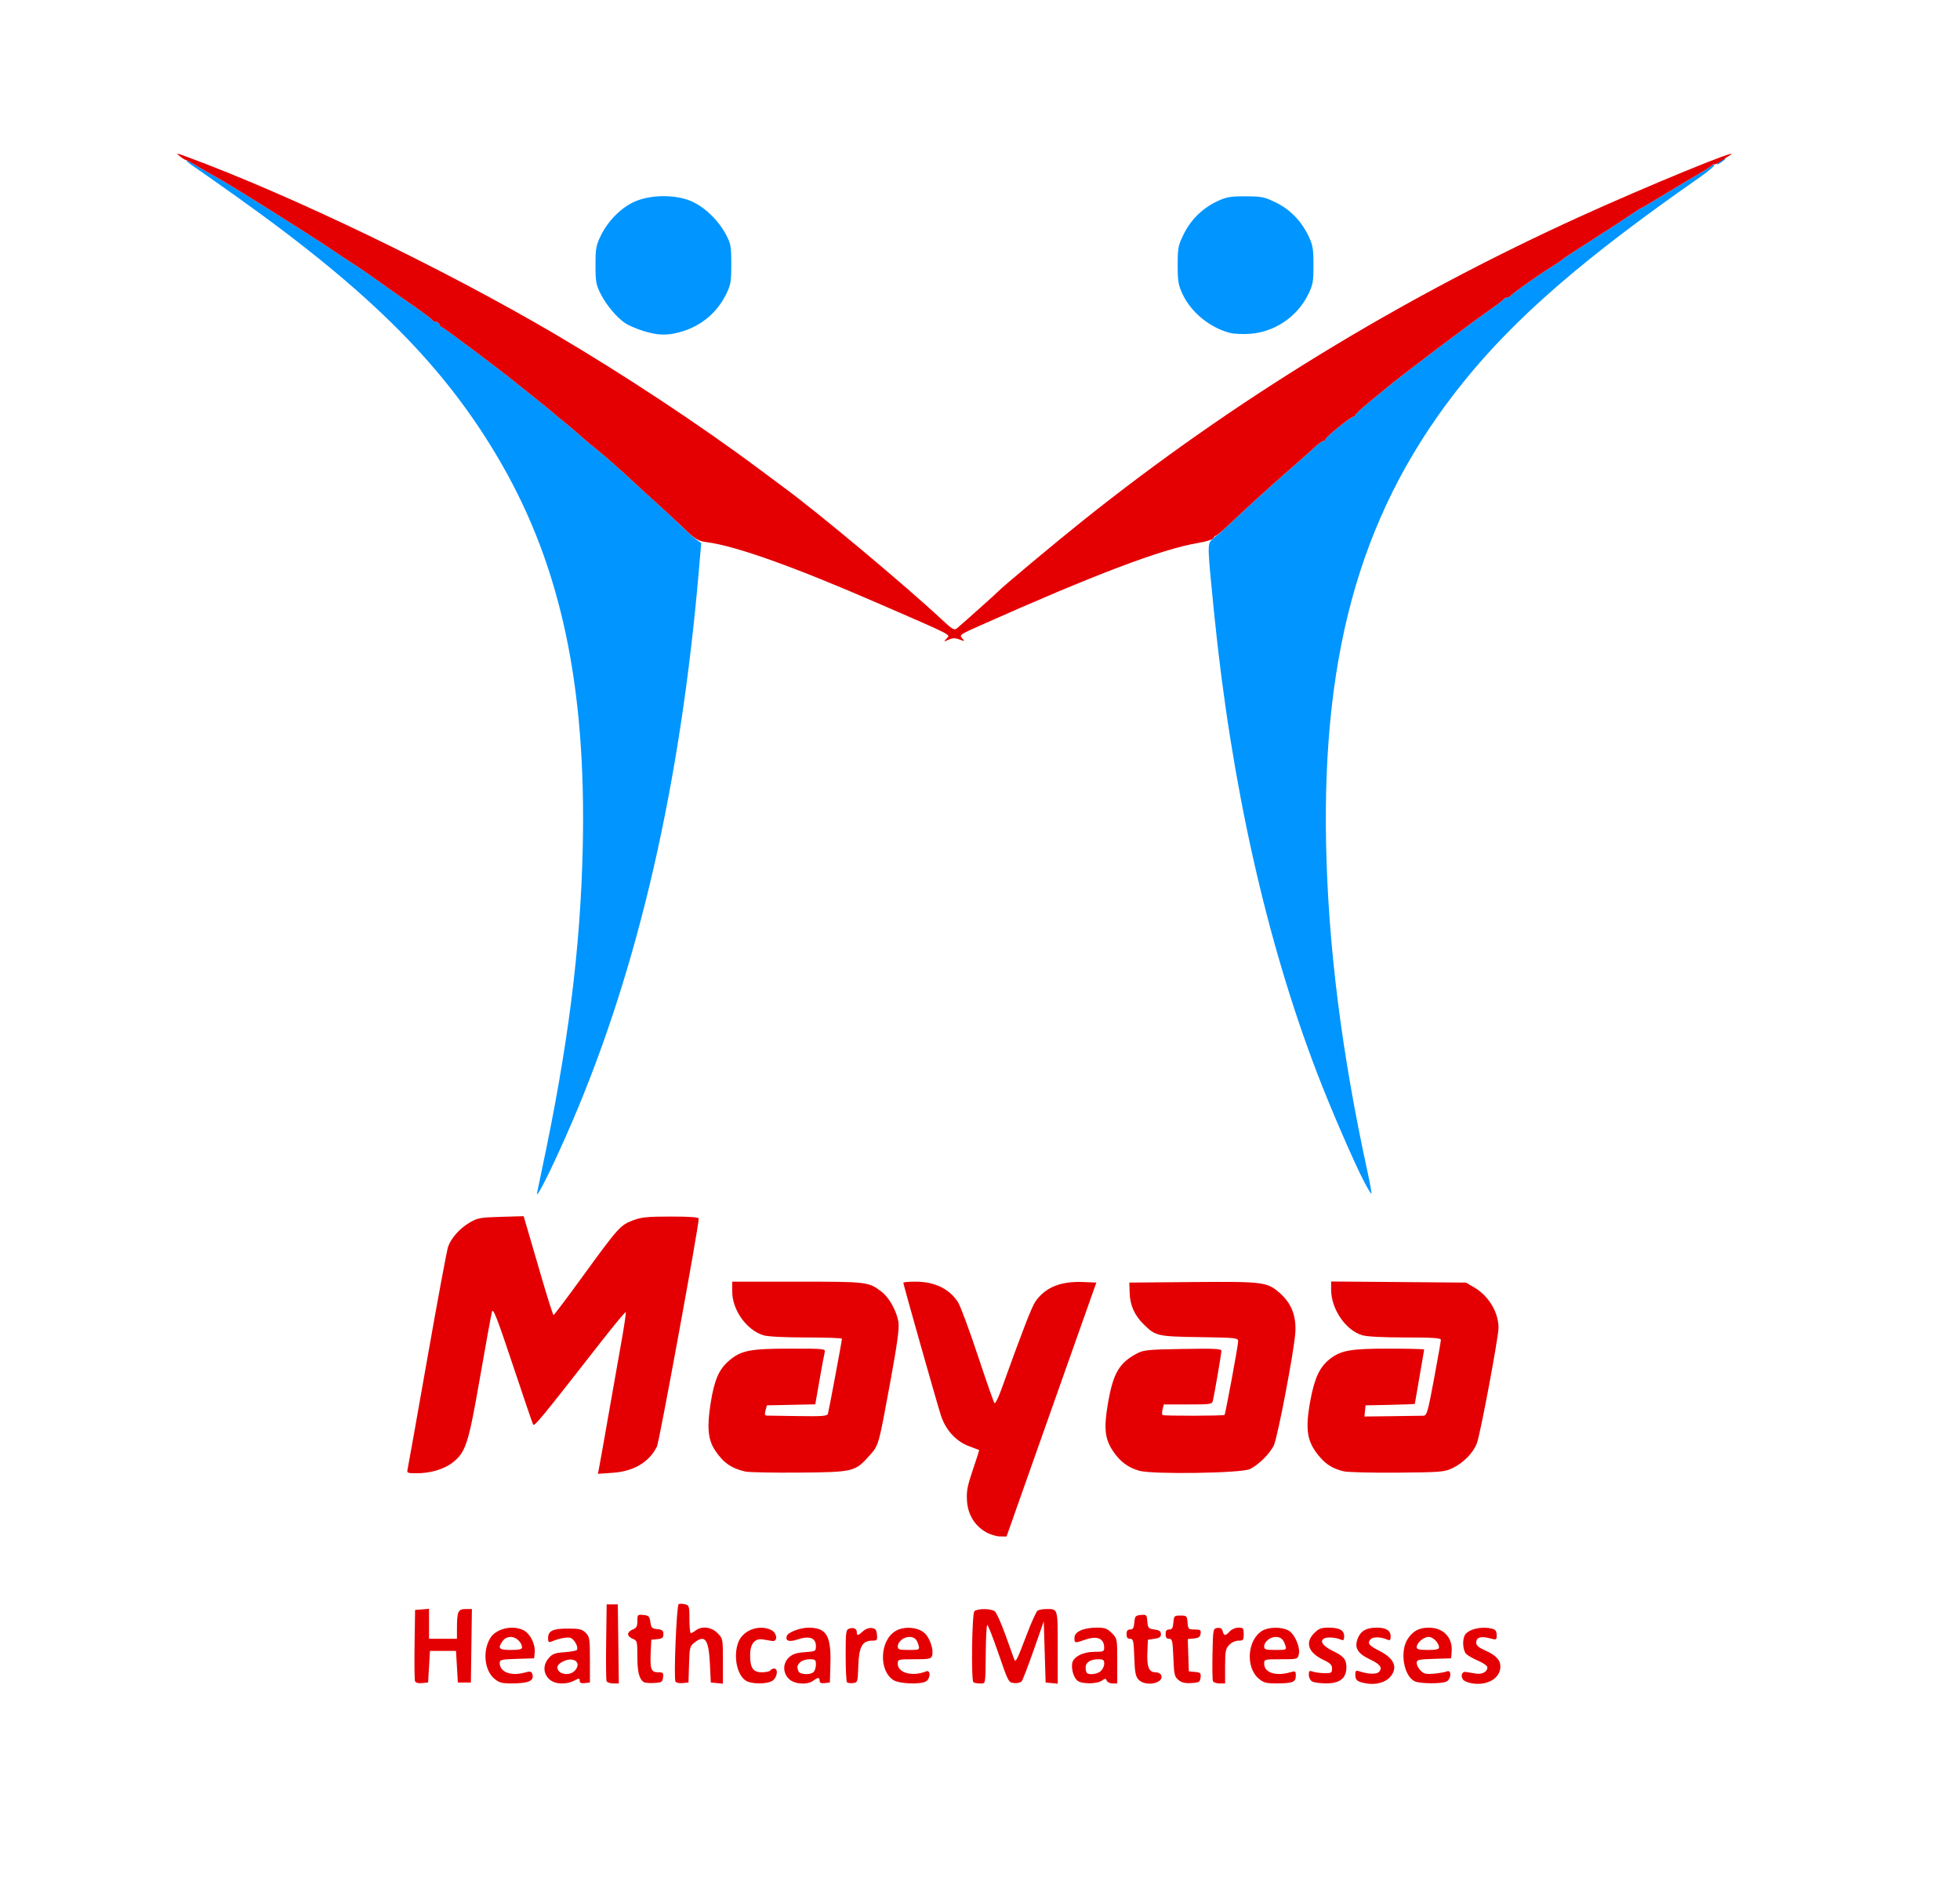
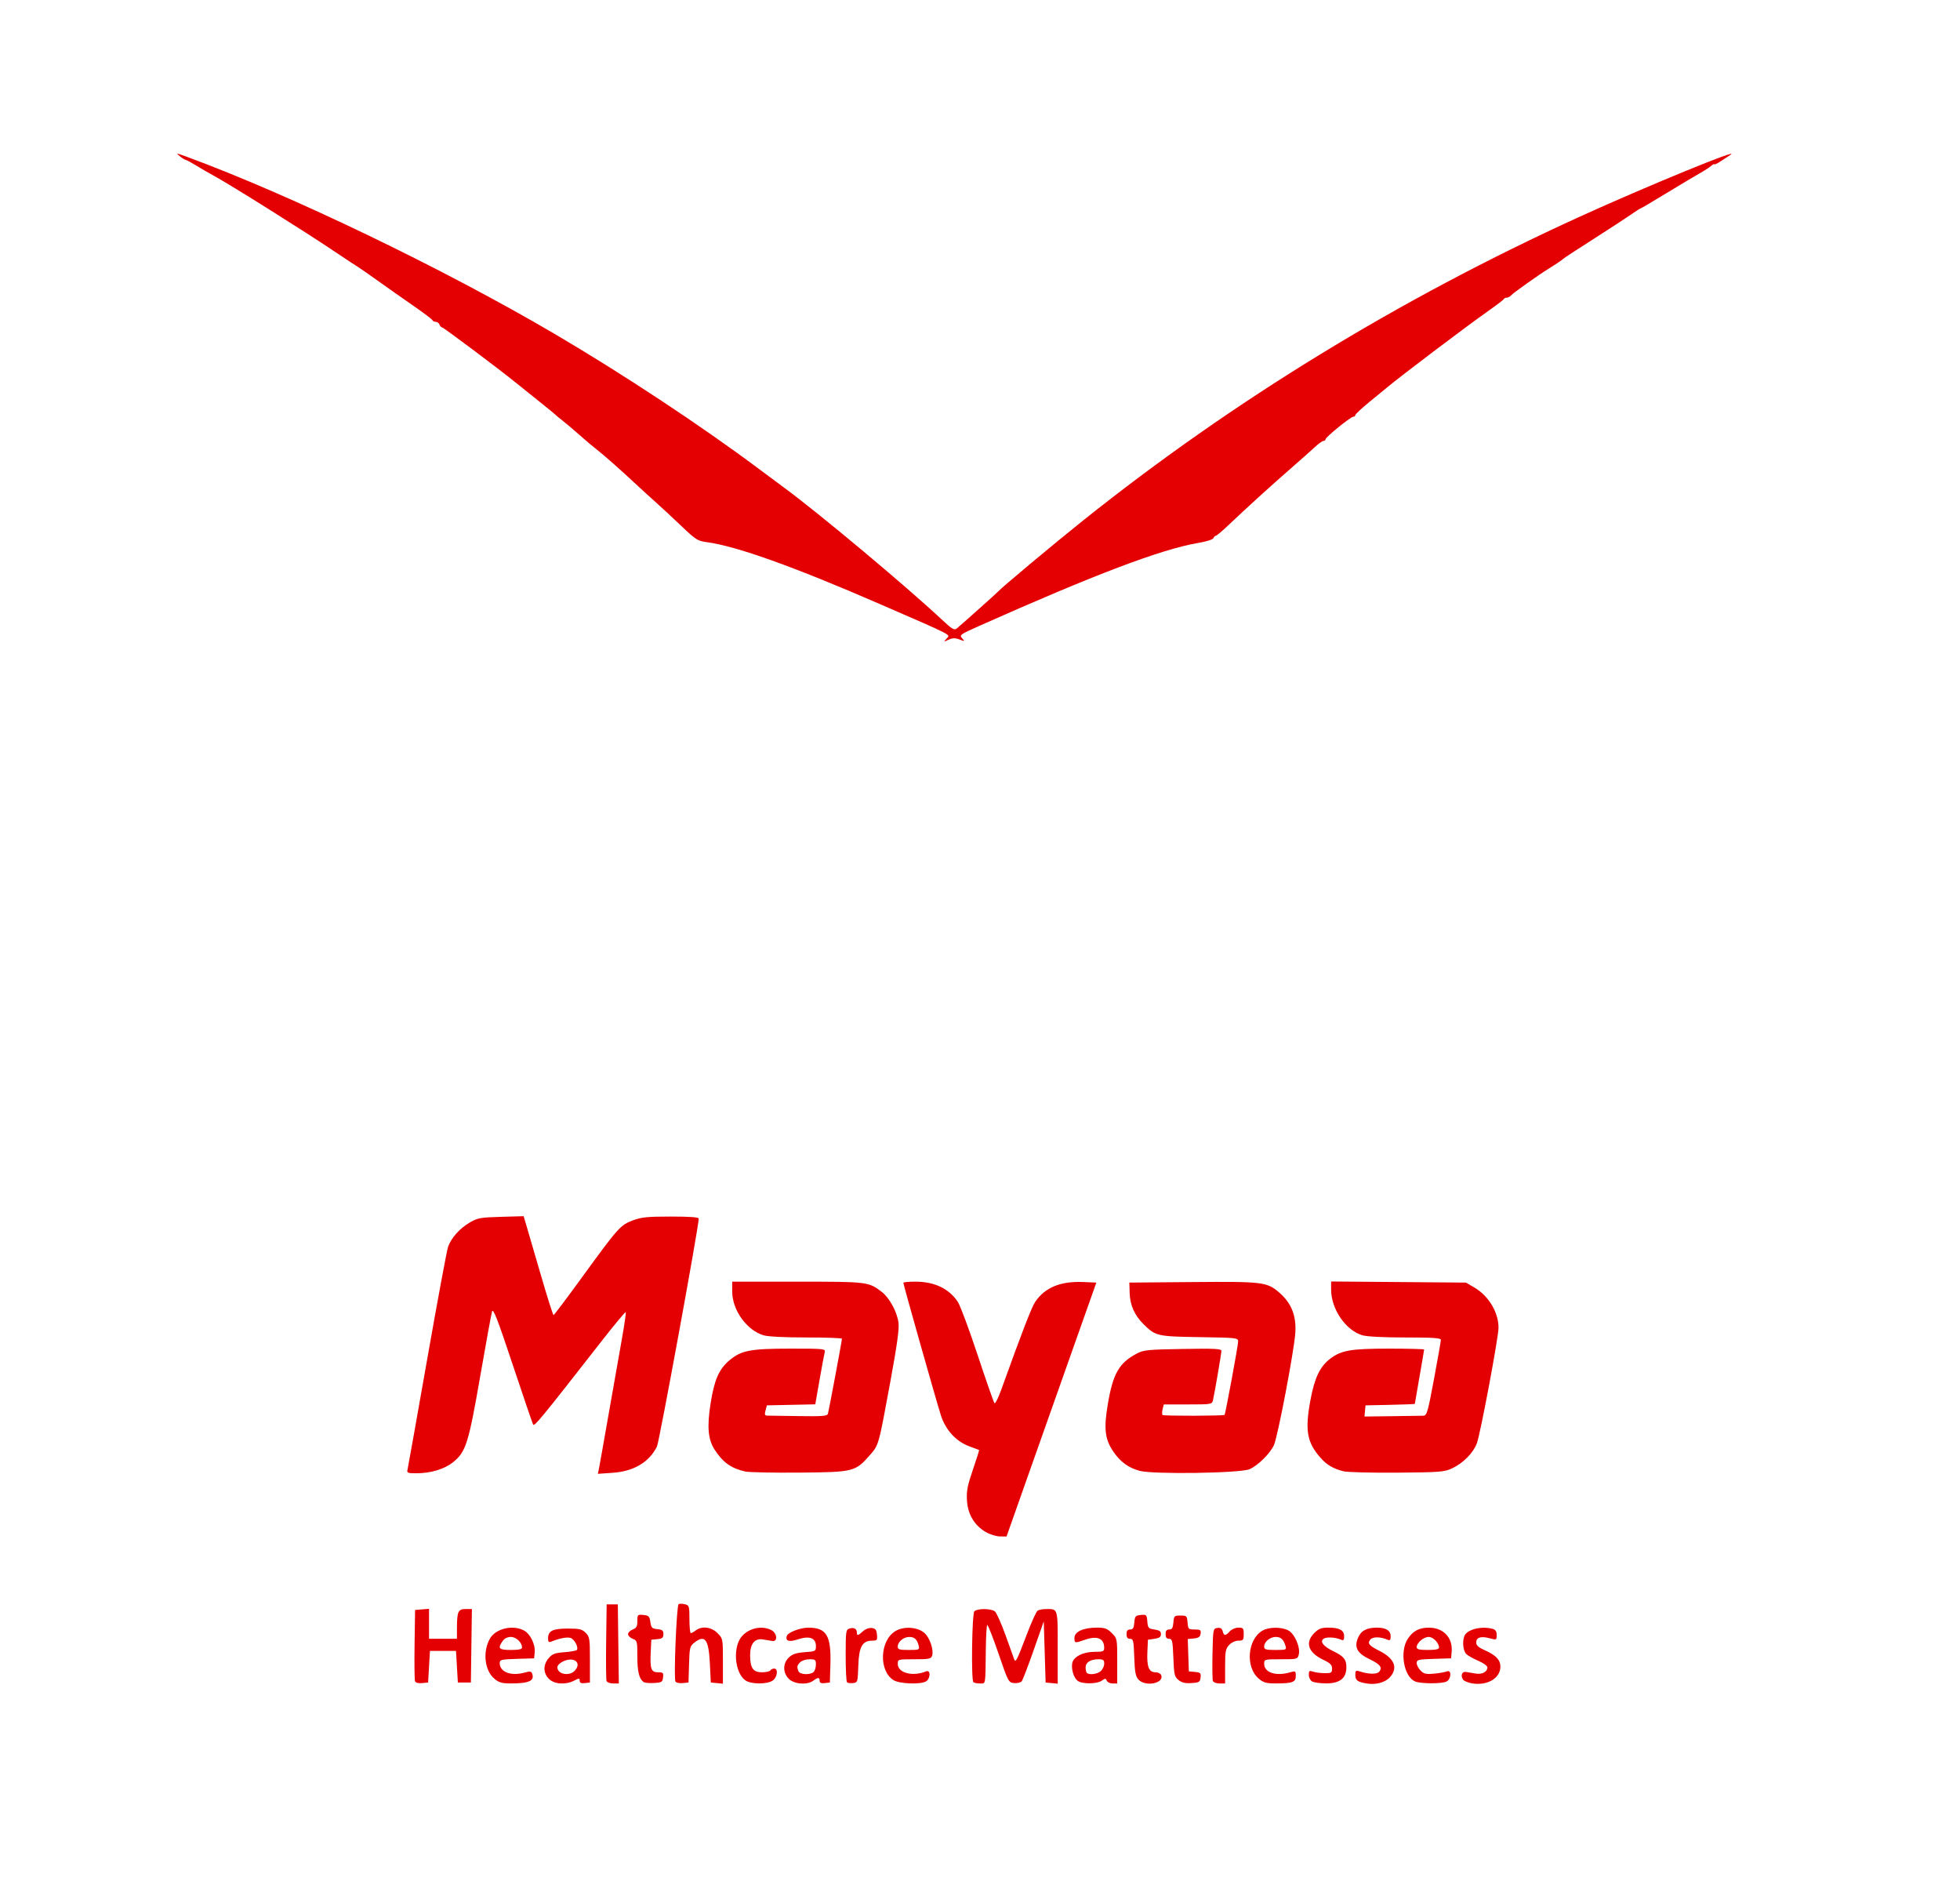
<svg xmlns="http://www.w3.org/2000/svg" xmlns:ns1="http://www.serif.com/" width="100%" height="100%" viewBox="0 0 434 418" version="1.1" xml:space="preserve" style="fill-rule:evenodd;clip-rule:evenodd;stroke-linejoin:round;stroke-miterlimit:2;">
  <g transform="matrix(1,0,0,1,-114.571,-220.429)">
    <g id="Layer-1" ns1:id="Layer 1">
      <g id="g24">
-         <path id="path28" d="M233.458,484.726C233.458,484.659 233.93,482.388 234.507,479.681C240.36,452.222 243.105,430.614 243.609,408.037C244.402,372.468 238.815,346.093 225.622,323.131C213.482,302.001 197.015,285.372 167.217,264.15C163.197,261.287 158.952,258.302 157.784,257.516C155.13,255.73 155.245,255.381 157.941,257.039C159.041,257.716 160.9,258.793 162.071,259.431C165.669,261.394 181.927,271.594 188.48,275.999C191.038,277.719 193.448,279.312 193.836,279.538C194.223,279.765 196.208,281.144 198.246,282.604C200.284,284.063 203.805,286.54 206.07,288.107C208.335,289.674 210.25,291.121 210.326,291.322C210.401,291.523 210.731,291.688 211.059,291.688C211.387,291.688 211.762,291.966 211.893,292.306C212.023,292.645 212.283,292.923 212.47,292.923C212.781,292.923 225.026,302.104 228.765,305.141C229.647,305.857 231.945,307.7 233.87,309.236C235.796,310.772 237.464,312.138 237.577,312.272C237.69,312.406 238.339,312.942 239.018,313.463C239.698,313.984 241.441,315.461 242.893,316.744C244.344,318.027 246.027,319.447 246.633,319.9C247.896,320.845 252.302,324.736 255.423,327.663C256.594,328.761 258.571,330.561 259.817,331.664C261.063,332.767 263.401,334.945 265.013,336.504C266.625,338.063 268.37,339.638 268.892,340.003L269.841,340.668L269.337,346.552C265.282,393.94 255.984,434.474 241.322,468.685C237.452,477.715 233.458,485.862 233.458,484.726L233.458,484.726ZM416.629,482.08C414.35,477.711 409.277,465.991 406.239,458.078C394.971,428.728 387.222,394.135 383.407,356.143C381.917,341.303 381.906,340.932 382.91,339.928C383.392,339.446 383.86,339.051 383.95,339.051C384.04,339.051 385.235,337.986 386.605,336.683C390.552,332.931 395.958,328.014 400.231,324.291C402.399,322.402 404.852,320.224 405.681,319.452C406.51,318.679 407.391,318.047 407.637,318.047C407.884,318.047 408.086,317.882 408.086,317.681C408.086,317.214 413.665,312.693 414.242,312.693C414.48,312.693 414.675,312.534 414.675,312.34C414.675,312.145 416.081,310.833 417.799,309.423C419.517,308.013 421.231,306.604 421.609,306.293C425.272,303.267 439.321,292.652 444.201,289.22C445.971,287.977 447.48,286.818 447.555,286.646C447.631,286.474 447.933,286.334 448.226,286.334C448.519,286.334 448.966,286.084 449.219,285.779C449.615,285.302 455.441,281.169 457.444,279.945C458.876,279.07 460.606,277.9 460.803,277.673C460.917,277.544 463.882,275.605 467.393,273.365C470.904,271.125 474.655,268.679 475.729,267.928C476.803,267.178 477.764,266.565 477.865,266.565C477.967,266.565 480.517,265.06 483.533,263.221C486.548,261.382 489.85,259.412 490.869,258.843C491.888,258.274 493.047,257.526 493.443,257.181C493.851,256.825 494.164,256.747 494.164,257C494.164,257.246 492.635,258.513 490.766,259.816C465.352,277.532 450.133,290.722 438.611,305.016C416.515,332.43 407.281,363.594 408.212,407.61C408.688,430.083 411.676,453.701 417.328,479.66C417.915,482.356 418.325,484.631 418.24,484.717C418.154,484.802 417.429,483.616 416.629,482.08ZM256.934,293.678C255.462,293.212 253.701,292.455 253.022,291.994C251.108,290.697 248.846,288.001 247.581,285.51C246.551,283.479 246.432,282.818 246.432,279.126C246.432,275.403 246.548,274.771 247.643,272.536C249.31,269.137 252.425,266.112 255.505,264.901C259.003,263.526 264.017,263.519 267.424,264.883C270.387,266.07 273.623,269.134 275.323,272.365C276.398,274.407 276.497,274.962 276.497,278.92C276.497,282.806 276.382,283.479 275.363,285.555C273.274,289.809 269.643,292.762 264.965,294.011C262.153,294.762 260.092,294.677 256.934,293.678L256.934,293.678ZM386.976,294.149C382.543,293.032 378.324,289.604 376.443,285.591C375.48,283.538 375.343,282.73 375.343,279.118C375.343,275.293 375.441,274.791 376.682,272.271C378.268,269.048 380.853,266.517 384.126,264.983C386.151,264.034 386.987,263.889 390.376,263.898C393.937,263.908 394.536,264.029 397.04,265.244C400.232,266.793 402.728,269.36 404.334,272.742C405.27,274.715 405.409,275.54 405.409,279.126C405.409,282.81 405.286,283.494 404.248,285.609C401.803,290.588 396.808,293.963 391.322,294.344C389.782,294.451 387.827,294.364 386.976,294.149L386.976,294.149ZM494.754,256.725C495.048,256.249 496.635,255.291 496.635,255.588C496.635,255.684 496.149,256.08 495.555,256.469C494.96,256.859 494.6,256.974 494.754,256.725L494.754,256.725Z" style="fill:rgb(0,149,255);fill-rule:nonzero;" />
        <path id="path26" d="M417.133,593.165C415.129,592.819 414.675,592.464 414.675,591.242C414.675,590.335 414.804,590.23 415.602,590.489C417.623,591.145 419.455,591.182 419.957,590.578C420.736,589.639 420.197,588.928 417.862,587.813C415.11,586.499 414.386,585.185 415.26,583.093C415.931,581.487 417.176,580.811 419.466,580.811C421.474,580.811 422.501,581.458 422.501,582.723C422.501,583.577 422.361,583.722 421.78,583.47C420.265,582.812 418.545,582.796 418.015,583.435C417.301,584.295 417.677,584.768 420.03,585.96C423.332,587.633 424.169,589.671 422.398,591.724C421.335,592.956 419.242,593.529 417.133,593.165L417.133,593.165ZM440.477,593.142C439.604,592.992 438.723,592.612 438.521,592.297C437.934,591.385 438.302,590.474 439.197,590.625C439.641,590.701 440.61,590.86 441.349,590.98C442.771,591.211 443.917,590.595 443.917,589.6C443.917,589.28 443.037,588.641 441.961,588.18C440.885,587.719 439.68,587.048 439.284,586.689C438.565,586.039 438.325,583.969 438.819,582.682C439.38,581.22 442.55,580.4 445.05,581.07C445.725,581.251 445.977,581.625 445.977,582.449C445.977,583.558 445.948,583.571 444.392,583.156C442.461,582.641 441.446,582.971 441.446,584.115C441.446,584.741 441.961,585.203 443.334,585.81C445.802,586.902 446.8,587.946 446.8,589.436C446.8,592.025 443.893,593.729 440.477,593.142L440.477,593.142ZM206.469,592.664C206.352,592.359 206.307,588.687 206.369,584.504L206.482,576.898L209.571,576.642L209.571,583.281L215.748,583.281L215.754,580.913C215.763,577.249 216.014,576.692 217.659,576.692L219.061,576.692L218.837,592.96L215.954,592.96L215.543,585.959L209.777,585.959L209.365,592.96L208.023,593.089C207.18,593.171 206.603,593.013 206.469,592.664ZM224.025,592.106C221.849,590.275 221.407,586.07 223.087,583.185C224.345,581.026 228.078,580.137 230.54,581.41C231.966,582.147 233.14,584.502 232.969,586.28L232.84,587.606L229.031,587.724C225.56,587.832 225.221,587.915 225.221,588.651C225.221,590.674 227.774,591.616 230.857,590.732C231.859,590.445 232.215,590.493 232.386,590.938C233.006,592.554 231.78,593.152 227.827,593.16C225.692,593.166 225.083,592.996 224.025,592.106L224.025,592.106ZM230.163,585.226C230.163,584.098 228.875,582.87 227.692,582.87C226.931,582.87 226.273,583.199 225.862,583.785C224.715,585.423 225.022,585.753 227.692,585.753C229.423,585.753 230.163,585.595 230.163,585.226ZM236.117,592.155C234.818,590.857 234.801,589.036 236.073,587.557C236.886,586.612 237.448,586.403 239.581,586.248C240.978,586.147 242.211,585.917 242.323,585.737C242.697,585.131 241.75,583.354 240.909,583.088C240.143,582.844 238.432,583.17 236.65,583.899C236.078,584.133 235.929,583.982 235.929,583.17C235.929,581.525 236.963,581.016 240.305,581.016C242.89,581.016 243.451,581.15 244.257,581.954C245.132,582.828 245.196,583.234 245.196,587.926L245.196,592.96L244.064,593.091C243.248,593.184 242.931,593.038 242.931,592.565C242.931,591.972 242.816,591.969 241.716,592.537C239.809,593.523 237.315,593.352 236.117,592.154L236.117,592.155ZM241.874,590.314C242.893,589.187 242.553,588.046 241.15,587.885C239.882,587.739 237.989,588.761 237.989,589.592C237.989,591.151 240.666,591.648 241.874,590.314ZM248.881,592.64C248.77,592.35 248.729,588.412 248.791,583.888L248.903,575.662L251.374,575.662L251.596,593.166L250.34,593.166C249.649,593.166 248.992,592.929 248.881,592.64L248.881,592.64ZM257.099,592.862C256.092,592.166 255.699,590.577 255.699,587.211C255.699,583.816 255.657,583.657 254.669,583.282C254.103,583.066 253.639,582.603 253.639,582.252C253.639,581.901 254.103,581.438 254.669,581.222C255.503,580.905 255.699,580.55 255.699,579.353C255.699,577.934 255.752,577.88 257.037,578.004C258.22,578.119 258.4,578.301 258.582,579.575C258.764,580.849 258.943,581.031 260.126,581.145C261.224,581.251 261.465,581.45 261.465,582.252C261.465,583.054 261.224,583.253 260.126,583.358L258.788,583.487L258.663,586.152C258.483,589.972 258.738,590.695 260.264,590.695C261.39,590.695 261.506,590.811 261.389,591.828C261.271,592.857 261.09,592.97 259.405,593.067C258.386,593.126 257.348,593.034 257.099,592.861L257.099,592.862ZM264.139,592.75C263.724,592.078 264.382,575.896 264.836,575.615C265.046,575.485 265.671,575.492 266.224,575.632C267.179,575.872 267.231,576.042 267.231,578.966C267.231,580.66 267.37,582.041 267.539,582.034C267.709,582.025 268.208,581.748 268.648,581.416C269.997,580.396 272.081,580.656 273.44,582.015C274.639,583.213 274.644,583.242 274.644,588.219L274.644,593.219L271.967,592.961L271.761,588.8C271.493,583.378 270.683,582.274 268.33,584.125C267.327,584.914 267.253,585.217 267.142,588.964L267.025,592.961L265.725,593.087C265.01,593.157 264.296,593.005 264.139,592.751L264.139,592.75ZM279.634,592.494C277.651,591.105 276.897,586.822 278.12,583.895C279.201,581.307 282.783,580.044 285.352,581.343C286.673,582.011 286.84,583.975 285.558,583.763C285.105,583.688 284.175,583.534 283.491,583.42C281.695,583.122 280.662,584.396 280.668,586.902C280.674,589.755 281.322,590.695 283.283,590.695C284.168,590.695 285.007,590.51 285.147,590.283C285.287,590.057 285.668,589.871 285.995,589.871C286.939,589.871 286.705,591.802 285.673,592.525C284.447,593.383 280.878,593.365 279.635,592.494L279.634,592.494ZM289.246,592.155C287.871,590.78 287.882,588.7 289.272,587.395C290.055,586.659 290.908,586.379 292.773,586.244C295.178,586.07 295.238,586.036 295.238,584.871C295.238,583.092 293.805,582.566 291.253,583.406C289.296,584.05 288.45,583.796 288.782,582.664C289.017,581.865 291.759,580.812 293.591,580.817C297.604,580.828 298.635,582.571 298.444,589.02L298.327,592.96L297.194,593.091C296.385,593.184 296.062,593.037 296.062,592.576C296.062,591.78 295.682,591.776 294.644,592.562C293.328,593.557 290.431,593.339 289.247,592.155L289.246,592.155ZM294.743,590.613C295.014,590.341 295.237,589.599 295.237,588.965C295.237,587.926 295.097,587.812 293.825,587.812C293.048,587.812 292.121,588.103 291.766,588.459C291.056,589.169 290.994,589.48 291.368,590.455C291.667,591.235 294.011,591.344 294.743,590.613L294.743,590.613ZM302.12,592.91C301.959,592.749 301.827,590.066 301.827,586.947C301.827,581.648 301.88,581.261 302.647,581.017C303.627,580.706 304.298,581.05 304.298,581.864C304.298,582.664 304.578,582.613 305.647,581.616C306.18,581.12 306.977,580.824 307.587,580.895C308.423,580.993 308.647,581.274 308.751,582.355C308.87,583.586 308.785,583.693 307.69,583.693C305.51,583.693 304.761,585.052 304.624,589.261C304.506,592.878 304.48,592.963 303.459,593.082C302.884,593.149 302.281,593.071 302.12,592.91L302.12,592.91ZM312.434,592.443C309.125,590.391 309.354,583.727 312.809,581.592C314.692,580.428 317.851,580.656 319.349,582.063C320.491,583.137 321.36,585.784 320.972,587.008C320.744,587.726 320.324,587.812 317.038,587.812C313.397,587.812 313.359,587.823 313.359,588.832C313.359,590.845 316.653,591.715 319.639,590.49C320.698,590.057 320.626,592.171 319.563,592.74C318.271,593.432 313.723,593.243 312.434,592.443L312.434,592.443ZM317.997,584.826C317.652,583.417 317.07,582.87 315.915,582.87C314.653,582.87 313.359,583.944 313.359,584.993C313.359,585.646 313.701,585.753 315.791,585.753C318.106,585.753 318.213,585.708 317.997,584.826ZM330.107,592.892C329.589,592.373 329.793,577.72 330.327,577.186C330.976,576.537 334.027,576.551 334.86,577.206C335.22,577.489 336.279,579.852 337.215,582.457C338.15,585.062 339.016,587.471 339.138,587.811C339.448,588.669 339.744,588.083 341.972,582.211C342.981,579.551 344.045,577.224 344.336,577.04C344.627,576.855 345.453,576.701 346.171,576.697C348.867,576.683 348.778,576.396 348.778,585.204L348.778,593.218L347.44,593.089L346.101,592.96L345.895,586.194L345.69,579.428L343.46,585.782C342.234,589.277 341.045,592.377 340.818,592.672C340.591,592.966 339.834,593.152 339.135,593.084C337.883,592.961 337.831,592.862 335.637,586.469C334.412,582.9 333.3,580.089 333.166,580.223C333.032,580.357 332.894,582.721 332.861,585.477C332.758,593.851 332.875,593.166 331.549,593.166C330.907,593.166 330.259,593.042 330.108,592.891L330.107,592.892ZM353.19,592.581C352.34,591.937 351.766,590.093 351.986,588.713C352.213,587.283 354.37,586.168 356.912,586.166C358.882,586.165 359.074,586.082 359.068,585.238C359.054,583.202 357.525,582.553 354.898,583.468C352.539,584.289 352.485,584.28 352.485,583.055C352.485,581.711 354.475,580.81 357.446,580.81C359.222,580.81 359.737,580.998 360.754,582.014C361.952,583.212 361.958,583.244 361.958,588.192L361.958,593.166L360.915,593.166C360.342,593.166 359.767,592.891 359.638,592.554C359.43,592.013 359.302,592.013 358.529,592.554C357.444,593.314 354.179,593.331 353.19,592.583L353.19,592.581ZM358.322,590.425C358.736,590.05 359.075,589.309 359.075,588.778C359.075,587.975 358.862,587.812 357.812,587.812C356.046,587.812 354.956,588.499 354.956,589.611C354.956,590.132 355.08,590.681 355.231,590.832C355.746,591.348 357.567,591.108 358.322,590.425L358.322,590.425ZM366.655,592.3C366.02,591.599 365.843,590.657 365.729,587.358C365.601,583.672 365.512,583.282 364.802,583.282C364.239,583.282 364.017,582.99 364.017,582.252C364.017,581.507 364.238,581.222 364.816,581.222C365.442,581.222 365.642,580.888 365.743,579.678C365.859,578.275 365.991,578.122 367.183,578.006C368.432,577.885 368.501,577.955 368.624,579.448C368.743,580.894 368.865,581.032 370.195,581.222C371.293,581.379 371.636,581.624 371.636,582.252C371.636,582.879 371.293,583.125 370.195,583.282L368.753,583.487L368.632,586.26C368.49,589.493 368.977,590.695 370.428,590.695C370.994,590.695 371.564,590.975 371.695,591.318C372.398,593.15 368.171,593.974 366.655,592.3L366.655,592.3ZM375.533,592.412C374.642,591.69 374.537,591.239 374.385,587.45C374.235,583.701 374.14,583.281 373.442,583.281C372.889,583.281 372.666,582.986 372.666,582.252C372.666,581.507 372.887,581.222 373.465,581.222C374.091,581.222 374.291,580.888 374.392,579.678C374.513,578.212 374.593,578.133 375.961,578.133C377.329,578.133 377.409,578.211 377.53,579.678C377.652,581.145 377.731,581.222 379.103,581.222C380.367,581.222 380.532,581.339 380.417,582.149C380.316,582.862 379.973,583.106 378.931,583.206L377.577,583.336L377.814,590.489L379.177,590.62C380.387,590.736 380.526,590.875 380.413,591.855C380.297,592.853 380.102,592.972 378.399,593.083C377.016,593.173 376.251,592.993 375.532,592.412L375.533,592.412ZM383.143,592.63C383.03,592.336 382.989,589.602 383.053,586.555C383.166,581.112 383.185,581.014 384.125,580.881C384.813,580.783 385.145,580.986 385.306,581.601C385.586,582.672 385.929,582.679 386.875,581.634C387.288,581.178 388.143,580.81 388.792,580.81C389.857,580.81 389.964,580.942 389.964,582.252C389.964,583.559 389.856,583.693 388.8,583.693C388.116,583.693 387.267,584.086 386.741,584.646C385.956,585.482 385.845,586.065 385.845,589.383L385.845,593.166L384.597,593.166C383.91,593.166 383.256,592.925 383.143,592.63L383.143,592.63ZM393.298,592.106C390.305,589.587 390.767,583.452 394.099,581.484C395.519,580.645 398.275,580.614 399.832,581.419C401.237,582.146 402.554,585.175 402.155,586.764C401.898,587.789 401.812,587.812 398.193,587.812C394.545,587.812 394.494,587.826 394.494,588.818C394.494,590.751 397.057,591.613 400.16,590.724C401.441,590.356 401.496,590.388 401.496,591.499C401.496,592.885 400.79,593.152 397.1,593.16C394.965,593.166 394.356,592.996 393.298,592.106L393.298,592.106ZM399.208,584.826C398.768,583.391 398.193,582.87 397.051,582.87C395.788,582.87 394.494,583.944 394.494,584.993C394.494,585.648 394.839,585.753 396.993,585.753C399.394,585.753 399.481,585.716 399.208,584.826ZM405.1,592.721C404.703,592.49 404.379,591.835 404.379,591.264C404.379,590.367 404.504,590.271 405.306,590.553C405.815,590.732 406.974,590.884 407.88,590.89C409.363,590.901 409.527,590.799 409.527,589.877C409.527,589.064 409.133,588.667 407.61,587.943C404.24,586.343 403.479,584.118 405.583,582.014C406.568,581.029 407.135,580.81 408.699,580.81C411.162,580.81 412.204,581.379 412.204,582.722C412.204,583.576 412.064,583.721 411.484,583.469C410.249,582.933 408.319,582.826 407.674,583.257C406.757,583.87 407.591,584.959 409.786,586.015C412.167,587.162 412.76,587.929 412.696,589.787C412.616,592.086 411.159,593.169 408.166,593.153C406.876,593.148 405.496,592.952 405.1,592.721L405.1,592.721ZM427.96,592.741C425.402,591.712 424.427,586.057 426.323,583.244C427.486,581.518 428.81,580.822 430.944,580.817C434.175,580.808 436.272,583.012 436.009,586.14L435.886,587.605L432.076,587.723C428.606,587.831 428.267,587.914 428.267,588.65C428.267,589.094 428.659,589.85 429.138,590.329C429.865,591.056 430.357,591.167 432.124,591C433.287,590.891 434.563,590.664 434.959,590.497C436.019,590.051 435.947,592.169 434.883,592.738C433.918,593.255 429.244,593.257 427.96,592.741L427.96,592.741ZM433.209,585.225C433.209,584.195 431.921,582.868 430.92,582.868C429.801,582.868 428.267,584.178 428.267,585.133C428.267,585.614 428.816,585.751 430.738,585.751C432.469,585.751 433.209,585.594 433.209,585.225ZM332.939,559.691C330.376,558.239 328.872,555.764 328.686,552.691C328.557,550.568 328.784,549.385 330,545.83C330.809,543.468 331.426,541.508 331.372,541.476C331.318,541.443 330.348,541.079 329.215,540.667C326.286,539.6 323.962,537.068 322.907,533.797C321.981,530.927 314.594,504.848 314.594,504.45C314.594,504.315 315.776,504.204 317.219,504.204C321.502,504.204 324.712,505.731 326.671,508.703C327.205,509.513 329.177,514.809 331.054,520.472C332.931,526.135 334.605,530.921 334.774,531.107C334.943,531.293 335.604,529.996 336.241,528.224C340.931,515.197 343.015,509.811 343.821,508.635C345.977,505.488 349.415,504.074 354.395,504.285L357.334,504.409L352.447,518.207C349.76,525.795 345.286,538.444 342.506,546.315L337.452,560.625L336.011,560.62C335.218,560.617 333.836,560.199 332.939,559.691L332.939,559.691ZM204.831,545.701C204.951,545.191 206.906,534.21 209.177,521.298C211.447,508.387 213.523,497.215 213.79,496.472C214.495,494.509 216.356,492.424 218.559,491.129C220.322,490.093 220.909,489.985 225.502,489.853L230.519,489.708L231.111,491.706C231.437,492.805 232.877,497.735 234.31,502.662C235.743,507.588 237.018,511.615 237.143,511.609C237.268,511.604 240.151,507.774 243.549,503.099C251.447,492.232 251.954,491.666 254.716,490.632C256.613,489.923 257.93,489.791 263.127,489.791C267.393,489.791 269.29,489.933 269.29,490.251C269.29,492.043 260.553,539.692 260.036,540.721C258.289,544.198 254.895,546.207 250.229,546.527L246.957,546.751L247.203,545.557C247.338,544.9 248.289,539.543 249.318,533.654C250.346,527.764 251.664,520.291 252.247,517.047C252.829,513.803 253.223,511.066 253.121,510.964C253.019,510.862 250.638,513.719 247.83,517.313C234.242,534.708 232.888,536.356 232.615,535.835C232.461,535.542 230.423,529.563 228.087,522.55C224.72,512.445 223.773,510.008 223.527,510.812C223.356,511.369 222.171,517.849 220.894,525.211C218.32,540.052 217.719,541.943 214.855,544.212C212.935,545.732 209.949,546.627 206.796,546.627C204.742,546.627 204.626,546.573 204.831,545.701L204.831,545.701ZM279.586,546.245C276.465,545.535 274.657,544.246 272.82,541.421C271.334,539.136 271.094,536.325 271.935,531.046C272.747,525.949 273.764,523.617 276.015,521.69C278.659,519.427 280.671,519.033 289.594,519.033C297.131,519.033 297.385,519.061 297.182,519.838C297.066,520.282 296.55,523.056 296.035,526.005L295.098,531.366L284.381,531.595L284.078,532.727C283.838,533.629 283.916,533.861 284.461,533.867C284.838,533.87 287.975,533.918 291.432,533.97C296.721,534.051 297.747,533.968 297.9,533.448C298.112,532.721 301.003,517.256 301.003,516.843C301.003,516.689 297.457,516.562 293.122,516.562C288.333,516.562 284.616,516.375 283.647,516.084C279.911,514.965 276.703,510.486 276.703,506.391L276.703,504.206L291.132,504.206C306.665,504.206 306.886,504.232 309.791,506.449C311.5,507.752 313.179,510.82 313.523,513.267C313.712,514.617 313.217,518.196 311.699,526.447C309.086,540.648 309.166,540.362 307.13,542.675C303.95,546.287 303.549,546.385 291.53,546.485C285.754,546.533 280.379,546.425 279.586,546.245L279.586,546.245ZM366.875,546.083C364.422,545.398 362.662,544.112 361.128,541.882C359.21,539.095 358.943,536.769 359.901,531.169C361.038,524.518 362.368,522.217 366.282,520.129C367.781,519.329 368.7,519.237 376.476,519.105C383.63,518.985 385.022,519.056 385.022,519.543C385.022,520.126 383.555,528.719 383.158,530.462C382.952,531.365 382.807,531.389 377.608,531.389L372.27,531.389L372.007,532.438C371.862,533.014 371.854,533.597 371.99,533.733C372.221,533.964 385.492,533.938 385.724,533.705C385.919,533.51 388.728,518.319 388.728,517.462C388.728,516.646 388.469,516.617 380.182,516.488C370.809,516.342 370.46,516.262 367.793,513.632C365.795,511.663 364.801,509.442 364.712,506.746L364.634,504.411L378.637,504.293C394.332,504.161 395.157,504.265 397.941,506.716C400.54,509.004 401.63,511.775 401.393,515.498C401.14,519.478 397.488,538.648 396.644,540.427C395.743,542.326 393.143,544.887 391.266,545.724C389.252,546.622 369.829,546.907 366.874,546.082L366.875,546.083ZM412.088,546.196C409.787,545.628 408.362,544.786 406.919,543.142C403.959,539.771 403.502,537.115 404.736,530.443C405.651,525.497 406.838,523.007 409.106,521.278C411.575,519.395 413.676,519.033 422.154,519.033C426.422,519.033 429.914,519.121 429.914,519.228C429.914,519.335 429.451,522.064 428.884,525.292C428.318,528.521 427.855,531.208 427.855,531.264C427.855,531.319 425.399,531.417 422.398,531.48L416.941,531.595L416.699,534.066L422.792,533.992C426.143,533.951 429.268,533.905 429.736,533.889C430.515,533.864 430.72,533.155 432.107,525.726C432.942,521.252 433.624,517.36 433.623,517.077C433.621,516.683 431.769,516.562 425.74,516.562C420.803,516.562 417.244,516.378 416.211,516.068C412.525,514.964 409.321,510.267 409.321,505.967L409.321,504.168L439.181,504.412L441.073,505.525C444.207,507.367 446.388,511.014 446.388,514.413C446.388,516.484 442.391,537.833 441.605,539.956C440.803,542.125 438.566,544.393 436.092,545.547C434.383,546.345 433.436,546.419 423.942,546.496C418.279,546.543 412.945,546.408 412.088,546.196L412.088,546.196ZM324.184,361.802C325.014,360.885 326.04,361.414 309.446,354.198C290.319,345.88 277.605,341.334 271.046,340.467C269.062,340.205 268.616,339.921 265.486,336.934C263.614,335.147 261.063,332.779 259.817,331.672C258.571,330.565 256.594,328.761 255.423,327.663C252.302,324.736 247.896,320.845 246.633,319.9C246.027,319.447 244.344,318.027 242.893,316.744C241.441,315.461 239.698,313.984 239.018,313.463C238.339,312.942 237.69,312.406 237.577,312.272C237.464,312.138 235.796,310.772 233.87,309.236C231.945,307.7 229.647,305.857 228.765,305.141C225.026,302.104 212.781,292.923 212.47,292.923C212.283,292.923 212.023,292.645 211.893,292.306C211.762,291.966 211.387,291.688 211.059,291.688C210.731,291.688 210.401,291.523 210.326,291.322C210.25,291.121 208.335,289.674 206.07,288.107C203.805,286.54 200.284,284.063 198.246,282.604C196.208,281.144 194.223,279.765 193.836,279.538C193.448,279.312 191.038,277.719 188.48,275.999C181.927,271.594 165.669,261.394 162.071,259.431C160.9,258.793 159.059,257.727 157.979,257.063C156.9,256.399 155.881,255.852 155.714,255.847C155.548,255.842 154.948,255.467 154.382,255.013C153.438,254.257 153.575,254.27 156.029,255.175C179.019,263.651 212.833,279.938 237.371,294.354C252.501,303.243 269.843,314.704 282.629,324.262C284.693,325.805 287.214,327.679 288.231,328.426C295.813,333.995 315.096,350.122 322.973,357.481C325.471,359.815 325.869,360.049 326.474,359.539C328.016,358.24 335.408,351.634 335.599,351.384C336.093,350.737 348.159,340.654 354.452,335.628C387.625,309.14 424.356,286.663 464.098,268.531C478.996,261.734 500.619,252.863 497.716,254.74C497.292,255.014 496.319,255.65 495.554,256.153C494.79,256.656 494.164,256.951 494.164,256.81C494.164,256.668 493.84,256.835 493.443,257.181C493.047,257.526 491.888,258.274 490.869,258.843C489.85,259.412 486.548,261.382 483.533,263.221C480.517,265.06 477.967,266.565 477.865,266.565C477.764,266.565 476.803,267.178 475.729,267.928C474.655,268.679 470.904,271.125 467.393,273.365C463.882,275.605 460.917,277.544 460.803,277.673C460.606,277.9 458.876,279.07 457.444,279.945C455.441,281.169 449.615,285.302 449.219,285.78C448.966,286.084 448.519,286.334 448.226,286.334C447.933,286.334 447.631,286.474 447.555,286.646C447.48,286.818 445.971,287.977 444.201,289.22C439.321,292.652 425.272,303.267 421.609,306.293C421.231,306.604 419.517,308.013 417.799,309.423C416.081,310.833 414.675,312.145 414.675,312.34C414.675,312.534 414.48,312.693 414.242,312.693C413.665,312.693 408.086,317.214 408.086,317.681C408.086,317.882 407.884,318.047 407.637,318.047C407.391,318.047 406.51,318.679 405.681,319.452C404.852,320.224 402.399,322.402 400.231,324.291C395.958,328.014 390.552,332.931 386.605,336.683C385.235,337.986 383.967,339.051 383.788,339.051C383.609,339.051 383.371,339.29 383.259,339.581C383.146,339.876 381.659,340.345 379.899,340.641C371.782,342.005 357.023,347.597 331.37,359.029C327.163,360.903 326.97,361.043 327.608,361.748C328.249,362.457 328.221,362.469 327.027,362.018C326.057,361.652 325.51,361.664 324.619,362.071C323.494,362.583 323.483,362.576 324.184,361.802L324.184,361.802Z" style="fill:rgb(228,0,2);fill-rule:nonzero;" />
      </g>
    </g>
  </g>
</svg>